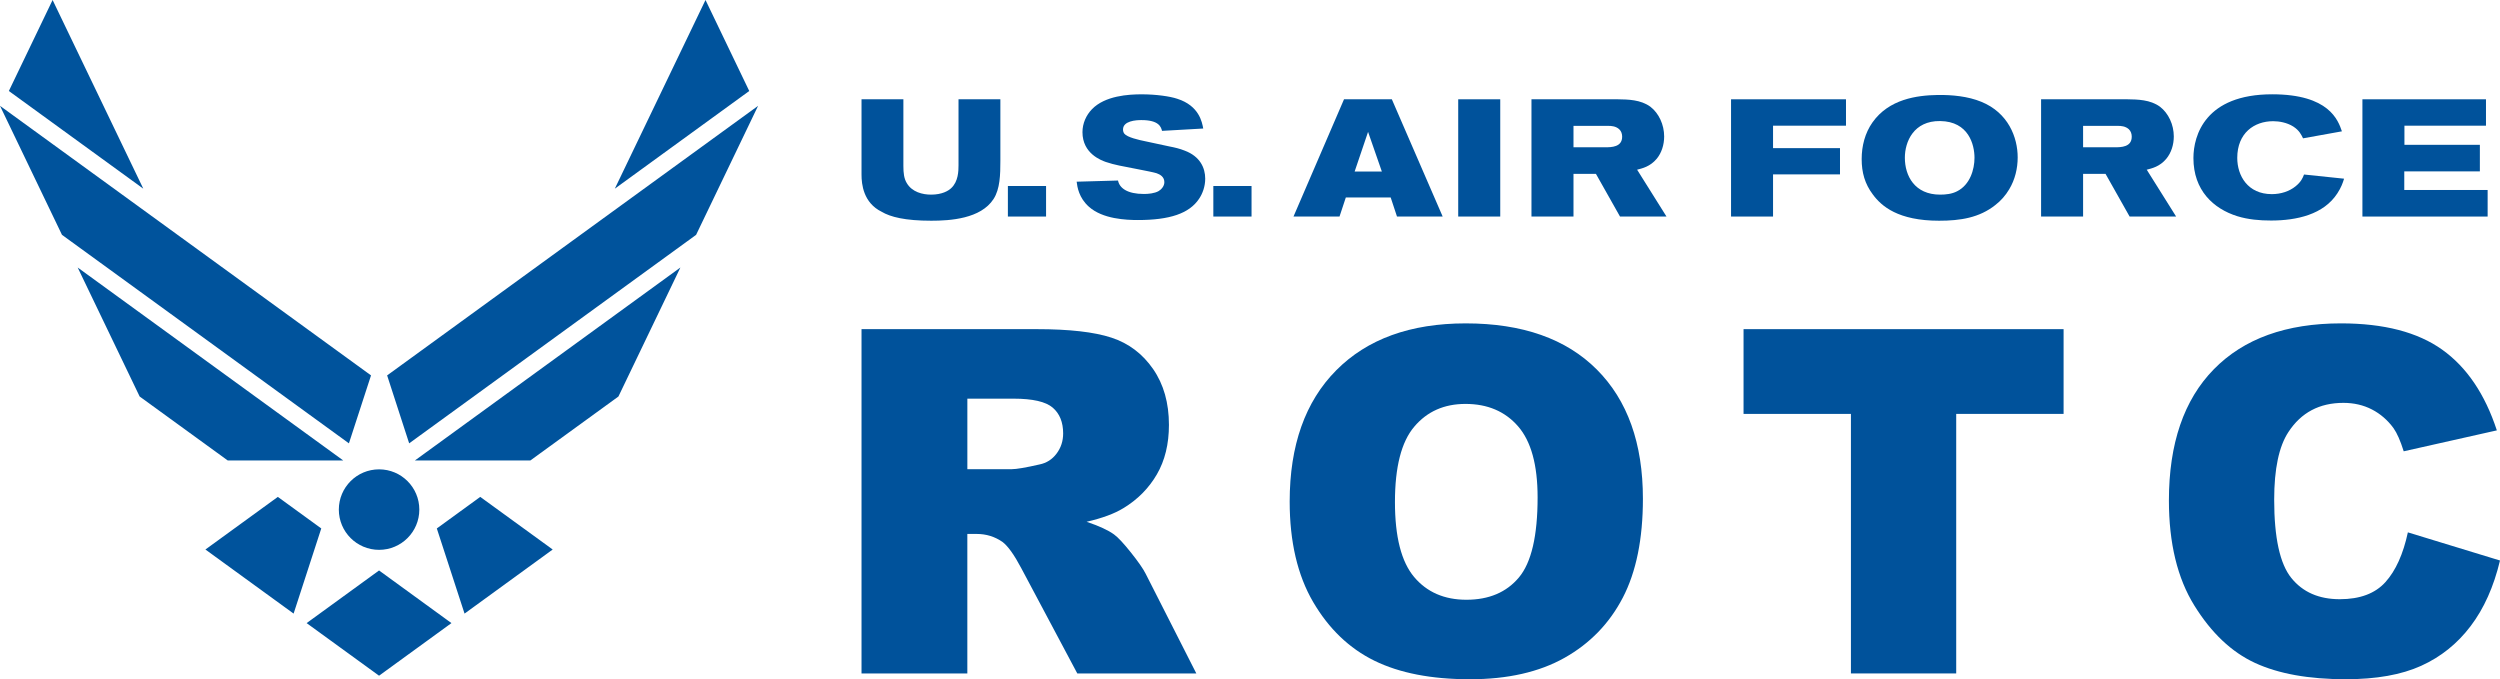
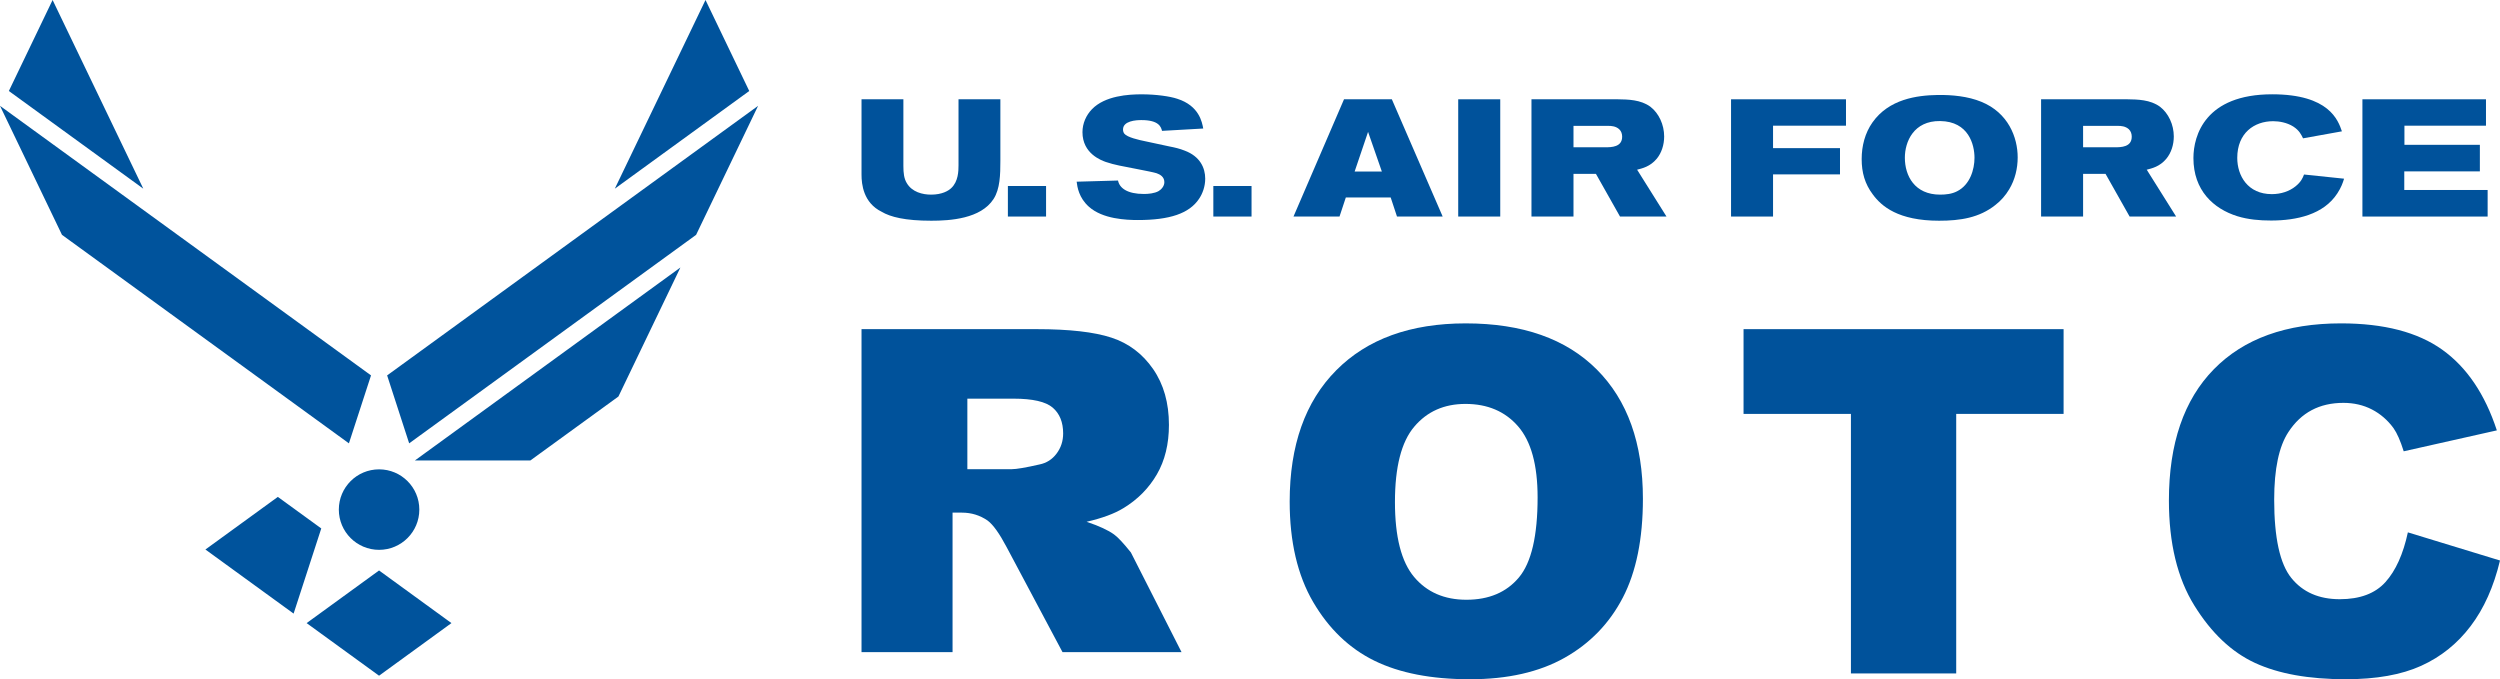
<svg xmlns="http://www.w3.org/2000/svg" version="1.1" id="Layer_1" x="0px" y="0px" viewBox="0 0 285.668 77.614" style="enable-background:new 0 0 285.668 77.614;" xml:space="preserve">
  <style type="text/css"> .st0{fill:#00539C;} .st1{fill:#00529B;} </style>
  <g>
    <g>
      <polygon class="st0" points="31.747,56.778 23.472,62.791 33.55,70.114 36.71,60.385 " />
      <polygon class="st0" points="35.037,71.2 43.313,77.211 51.584,71.2 43.313,65.185 " />
-       <polygon class="st0" points="39.222,52.617 8.875,30.567 15.958,45.308 26.023,52.617 " />
      <polygon class="st0" points="42.396,42.896 0,12.093 7.083,26.836 39.87,50.659 " />
      <polygon class="st0" points="6.01,0 1.012,10.398 16.374,21.56 " />
-       <polygon class="st0" points="49.914,60.385 53.082,70.114 63.154,62.791 54.876,56.778 " />
      <polygon class="st0" points="60.601,52.617 70.666,45.308 77.748,30.567 47.408,52.617 " />
      <polygon class="st0" points="44.236,42.896 46.754,50.659 79.541,26.836 86.625,12.093 " />
      <polygon class="st0" points="80.616,0 70.253,21.56 85.614,10.398 " />
      <circle class="st0" cx="43.316" cy="58.23" r="4.599" />
    </g>
  </g>
-   <path class="st1" d="M98.444,76.953V37.611h20.03c3.718,0,6.562,0.325,8.528,0.971c1.966,0.643,3.553,1.842,4.761,3.588 c1.207,1.745,1.809,3.873,1.809,6.381c0,2.185-0.46,4.072-1.38,5.656c-0.922,1.585-2.195,2.874-3.821,3.857 c-1.019,0.629-2.422,1.146-4.209,1.559c1.429,0.48,2.473,0.963,3.134,1.445c0.446,0.32,1.09,1.009,1.929,2.062 c0.839,1.052,1.402,1.864,1.689,2.435l5.787,11.389h-13.601l-6.387-12.002c-0.82-1.555-1.543-2.563-2.166-3.029 c-0.875-0.606-1.855-0.91-2.942-0.91h-1.07v15.941H98.444z M110.535,53.613h5.059c0.553,0,1.614-0.182,3.186-0.541 c0.803-0.162,1.453-0.576,1.953-1.244c0.5-0.666,0.75-1.433,0.75-2.3c0-1.28-0.398-2.263-1.191-2.947 c-0.795-0.685-2.289-1.028-4.483-1.028h-5.272V53.613z" />
+   <path class="st1" d="M98.444,76.953V37.611h20.03c3.718,0,6.562,0.325,8.528,0.971c1.966,0.643,3.553,1.842,4.761,3.588 c1.207,1.745,1.809,3.873,1.809,6.381c0,2.185-0.46,4.072-1.38,5.656c-0.922,1.585-2.195,2.874-3.821,3.857 c-1.019,0.629-2.422,1.146-4.209,1.559c1.429,0.48,2.473,0.963,3.134,1.445c0.446,0.32,1.09,1.009,1.929,2.062 l5.787,11.389h-13.601l-6.387-12.002c-0.82-1.555-1.543-2.563-2.166-3.029 c-0.875-0.606-1.855-0.91-2.942-0.91h-1.07v15.941H98.444z M110.535,53.613h5.059c0.553,0,1.614-0.182,3.186-0.541 c0.803-0.162,1.453-0.576,1.953-1.244c0.5-0.666,0.75-1.433,0.75-2.3c0-1.28-0.398-2.263-1.191-2.947 c-0.795-0.685-2.289-1.028-4.483-1.028h-5.272V53.613z" />
  <path class="st1" d="M147.368,57.309c0-6.418,1.771-11.417,5.315-14.992c3.545-3.576,8.479-5.365,14.797-5.365 c6.479,0,11.475,1.759,14.984,5.274c3.508,3.512,5.266,8.433,5.266,14.764c0,4.595-0.768,8.363-2.299,11.307 c-1.53,2.941-3.745,5.228-6.645,6.863c-2.9,1.636-6.51,2.456-10.822,2.456c-4.405,0-8.044-0.708-10.916-2.118 c-2.876-1.414-5.207-3.648-6.998-6.707C148.264,65.732,147.368,61.904,147.368,57.309z M159.397,57.369 c0,3.973,0.73,6.824,2.188,8.559c1.458,1.734,3.451,2.604,5.975,2.604c2.579,0,4.579-0.85,6.004-2.549 c1.422-1.701,2.134-4.749,2.134-9.15c0-3.702-0.743-6.406-2.23-8.117c-1.484-1.707-3.488-2.561-6.013-2.561 c-2.437,0-4.388,0.867-5.854,2.604C160.131,50.492,159.397,53.363,159.397,57.369z" />
  <path class="st1" d="M199.23,37.611h36.57v9.684h-12.27v29.657h-12.03V47.296h-12.27V37.611z" />
  <path class="st1" d="M275.141,60.831l10.527,3.216c-0.715,2.992-1.833,5.492-3.354,7.494c-1.517,2.008-3.403,3.52-5.657,4.541 c-2.25,1.02-5.12,1.532-8.604,1.532c-4.238,0-7.695-0.624-10.378-1.862c-2.683-1.24-4.991-3.426-6.932-6.557 c-1.939-3.125-2.908-7.128-2.908-12.008c0-6.502,1.712-11.5,5.137-14.996c3.425-3.494,8.267-5.24,14.526-5.24 c4.897,0,8.752,1.001,11.561,3.002c2.809,2.004,4.89,5.079,6.248,9.225l-10.643,2.391c-0.376-1.199-0.764-2.078-1.156-2.633 c-0.675-0.929-1.506-1.646-2.478-2.149c-0.974-0.501-2.061-0.752-3.256-0.752c-2.737,0-4.826,1.107-6.275,3.319 c-1.088,1.642-1.635,4.222-1.635,7.737c0,4.356,0.654,7.343,1.962,8.956c1.304,1.615,3.148,2.423,5.53,2.423 c2.307,0,4.05-0.653,5.221-1.956C273.753,65.209,274.607,63.315,275.141,60.831z" />
  <g>
    <path class="st1" d="M98.444,11.346h4.783v7.609c0,0.836,0.075,1.445,0.381,1.955c0.606,1.046,1.82,1.33,2.788,1.33 c1.253,0,1.975-0.436,2.298-0.745c0.815-0.757,0.833-1.968,0.833-2.615v-7.534h4.783v7.018c0,1.578-0.036,3.23-0.777,4.371 c-1.46,2.276-4.991,2.486-7.117,2.486c-2.979,0-4.67-0.424-5.676-1.026c-2.087-1.024-2.296-3.15-2.296-4.231V11.346z" />
    <path class="st1" d="M115.168,21.254h4.363v3.49h-4.363V21.254z" />
    <path class="st1" d="M128.324,14.8c0,0.188,0.057,0.359,0.152,0.476c0.323,0.414,1.669,0.722,2.41,0.87 c0.911,0.212,1.841,0.38,2.752,0.591c0.589,0.113,1.158,0.244,1.727,0.473c1.784,0.666,2.352,1.994,2.352,3.209 c0,0.893-0.304,1.71-0.702,2.295c-1.119,1.69-3.378,2.429-6.984,2.429c-1.348,0-4.024-0.11-5.599-1.514 c-1.158-1.033-1.33-2.261-1.405-2.867l4.727-0.134c0.17,0.868,1.062,1.537,2.962,1.537c0.489,0,1.193-0.058,1.67-0.326 c0.321-0.187,0.663-0.567,0.663-1.022c0-0.628-0.512-0.89-0.892-1.024c-0.591-0.19-3.605-0.723-4.273-0.877 c-0.529-0.109-1.022-0.24-1.535-0.412c-0.512-0.19-2.657-0.949-2.657-3.399c0-1.005,0.418-1.934,1.08-2.622 c1.501-1.552,4.195-1.705,5.677-1.705c1.632,0,3.246,0.227,4.081,0.511c2.505,0.798,2.828,2.682,2.961,3.397l-4.708,0.268 c-0.114-0.439-0.341-1.232-2.353-1.232C129.806,13.719,128.324,13.811,128.324,14.8z" />
    <path class="st1" d="M138.645,21.254h4.365v3.49h-4.365V21.254z" />
    <path class="st1" d="M157.901,19.602h-3.111l1.535-4.533L157.901,19.602z M147.804,24.744h5.258l0.723-2.184h5.123l0.722,2.184 h5.22l-5.808-13.398h-5.466L147.804,24.744z" />
    <path class="st1" d="M171.429,11.346v13.398h-4.803V11.346H171.429z" />
    <path class="st1" d="M179.798,14.383h3.988c0.357,0,0.852,0.038,1.23,0.379c0.249,0.226,0.343,0.55,0.343,0.855 c0,1.194-1.216,1.213-1.956,1.213h-3.605V14.383z M174.997,24.744h4.801v-4.879h2.564l2.752,4.879h5.312l-3.358-5.353 c0.567-0.151,1.479-0.339,2.242-1.252c0.551-0.663,0.849-1.593,0.849-2.544c0-1.348-0.607-2.654-1.571-3.397 c-1.12-0.819-2.565-0.834-3.741-0.853h-9.85V24.744z" />
    <path class="st1" d="M197.802,11.346h13.134v3.016h-8.335v2.565h7.65v2.999h-7.65v4.818h-4.799V11.346z" />
    <path class="st1" d="M221.688,13.832c3.284,0.039,3.932,2.732,3.932,4.195c0,1.344-0.511,3.088-1.991,3.831 c-0.591,0.306-1.273,0.382-1.94,0.382c-2.904,0-4.026-2.146-4.026-4.213C217.661,16.185,218.674,13.795,221.688,13.832z M221.404,10.853c-2.373,0.038-5.56,0.473-7.439,3.131c-0.859,1.216-1.237,2.694-1.237,4.193c0,1.538,0.362,2.83,1.273,4.041 c0.991,1.351,2.904,3.003,7.575,3.003c2.431,0,4.593-0.341,6.414-1.785c0.646-0.495,1.177-1.102,1.594-1.803 c0.667-1.102,0.971-2.393,0.971-3.647c0-2.297-1.082-5.103-4.155-6.355C224.86,11.002,223.078,10.83,221.404,10.853z" />
    <path class="st1" d="M238.029,14.383h3.99c0.359,0,0.853,0.038,1.231,0.379c0.247,0.226,0.338,0.55,0.338,0.855 c0,1.194-1.21,1.213-1.949,1.213h-3.61V14.383z M233.229,24.744h4.8v-4.879h2.564l2.752,4.879h5.315l-3.359-5.353 c0.569-0.151,1.481-0.339,2.239-1.252c0.552-0.663,0.854-1.593,0.854-2.544c0-1.348-0.608-2.654-1.575-3.397 c-1.12-0.819-2.563-0.834-3.741-0.853h-9.849V24.744z" />
    <path class="st1" d="M255.645,18.043c0,2.034,1.196,4.14,3.949,4.14c1.044,0,2.013-0.324,2.712-0.894 c0.631-0.51,0.818-0.947,0.969-1.348l4.575,0.477c-0.15,0.492-0.321,0.987-0.763,1.669c-1.57,2.431-4.649,3.112-7.588,3.112 c-1.31,0-2.602-0.112-3.837-0.491c-2.752-0.858-5.026-2.964-5.026-6.645c0-2.601,1.362-7.288,8.997-7.288 c6.505,0,7.534,2.96,7.97,4.232l-4.441,0.799c-0.189-0.385-0.415-0.895-1.117-1.348c-0.724-0.457-1.617-0.609-2.3-0.609 C257.582,13.85,255.645,15.199,255.645,18.043z" />
    <path class="st1" d="M284.066,11.346v3.016h-9.318v2.186h8.619v3.035h-8.637v2.126h9.525v3.036h-14.308V11.346H284.066z" />
  </g>
</svg>